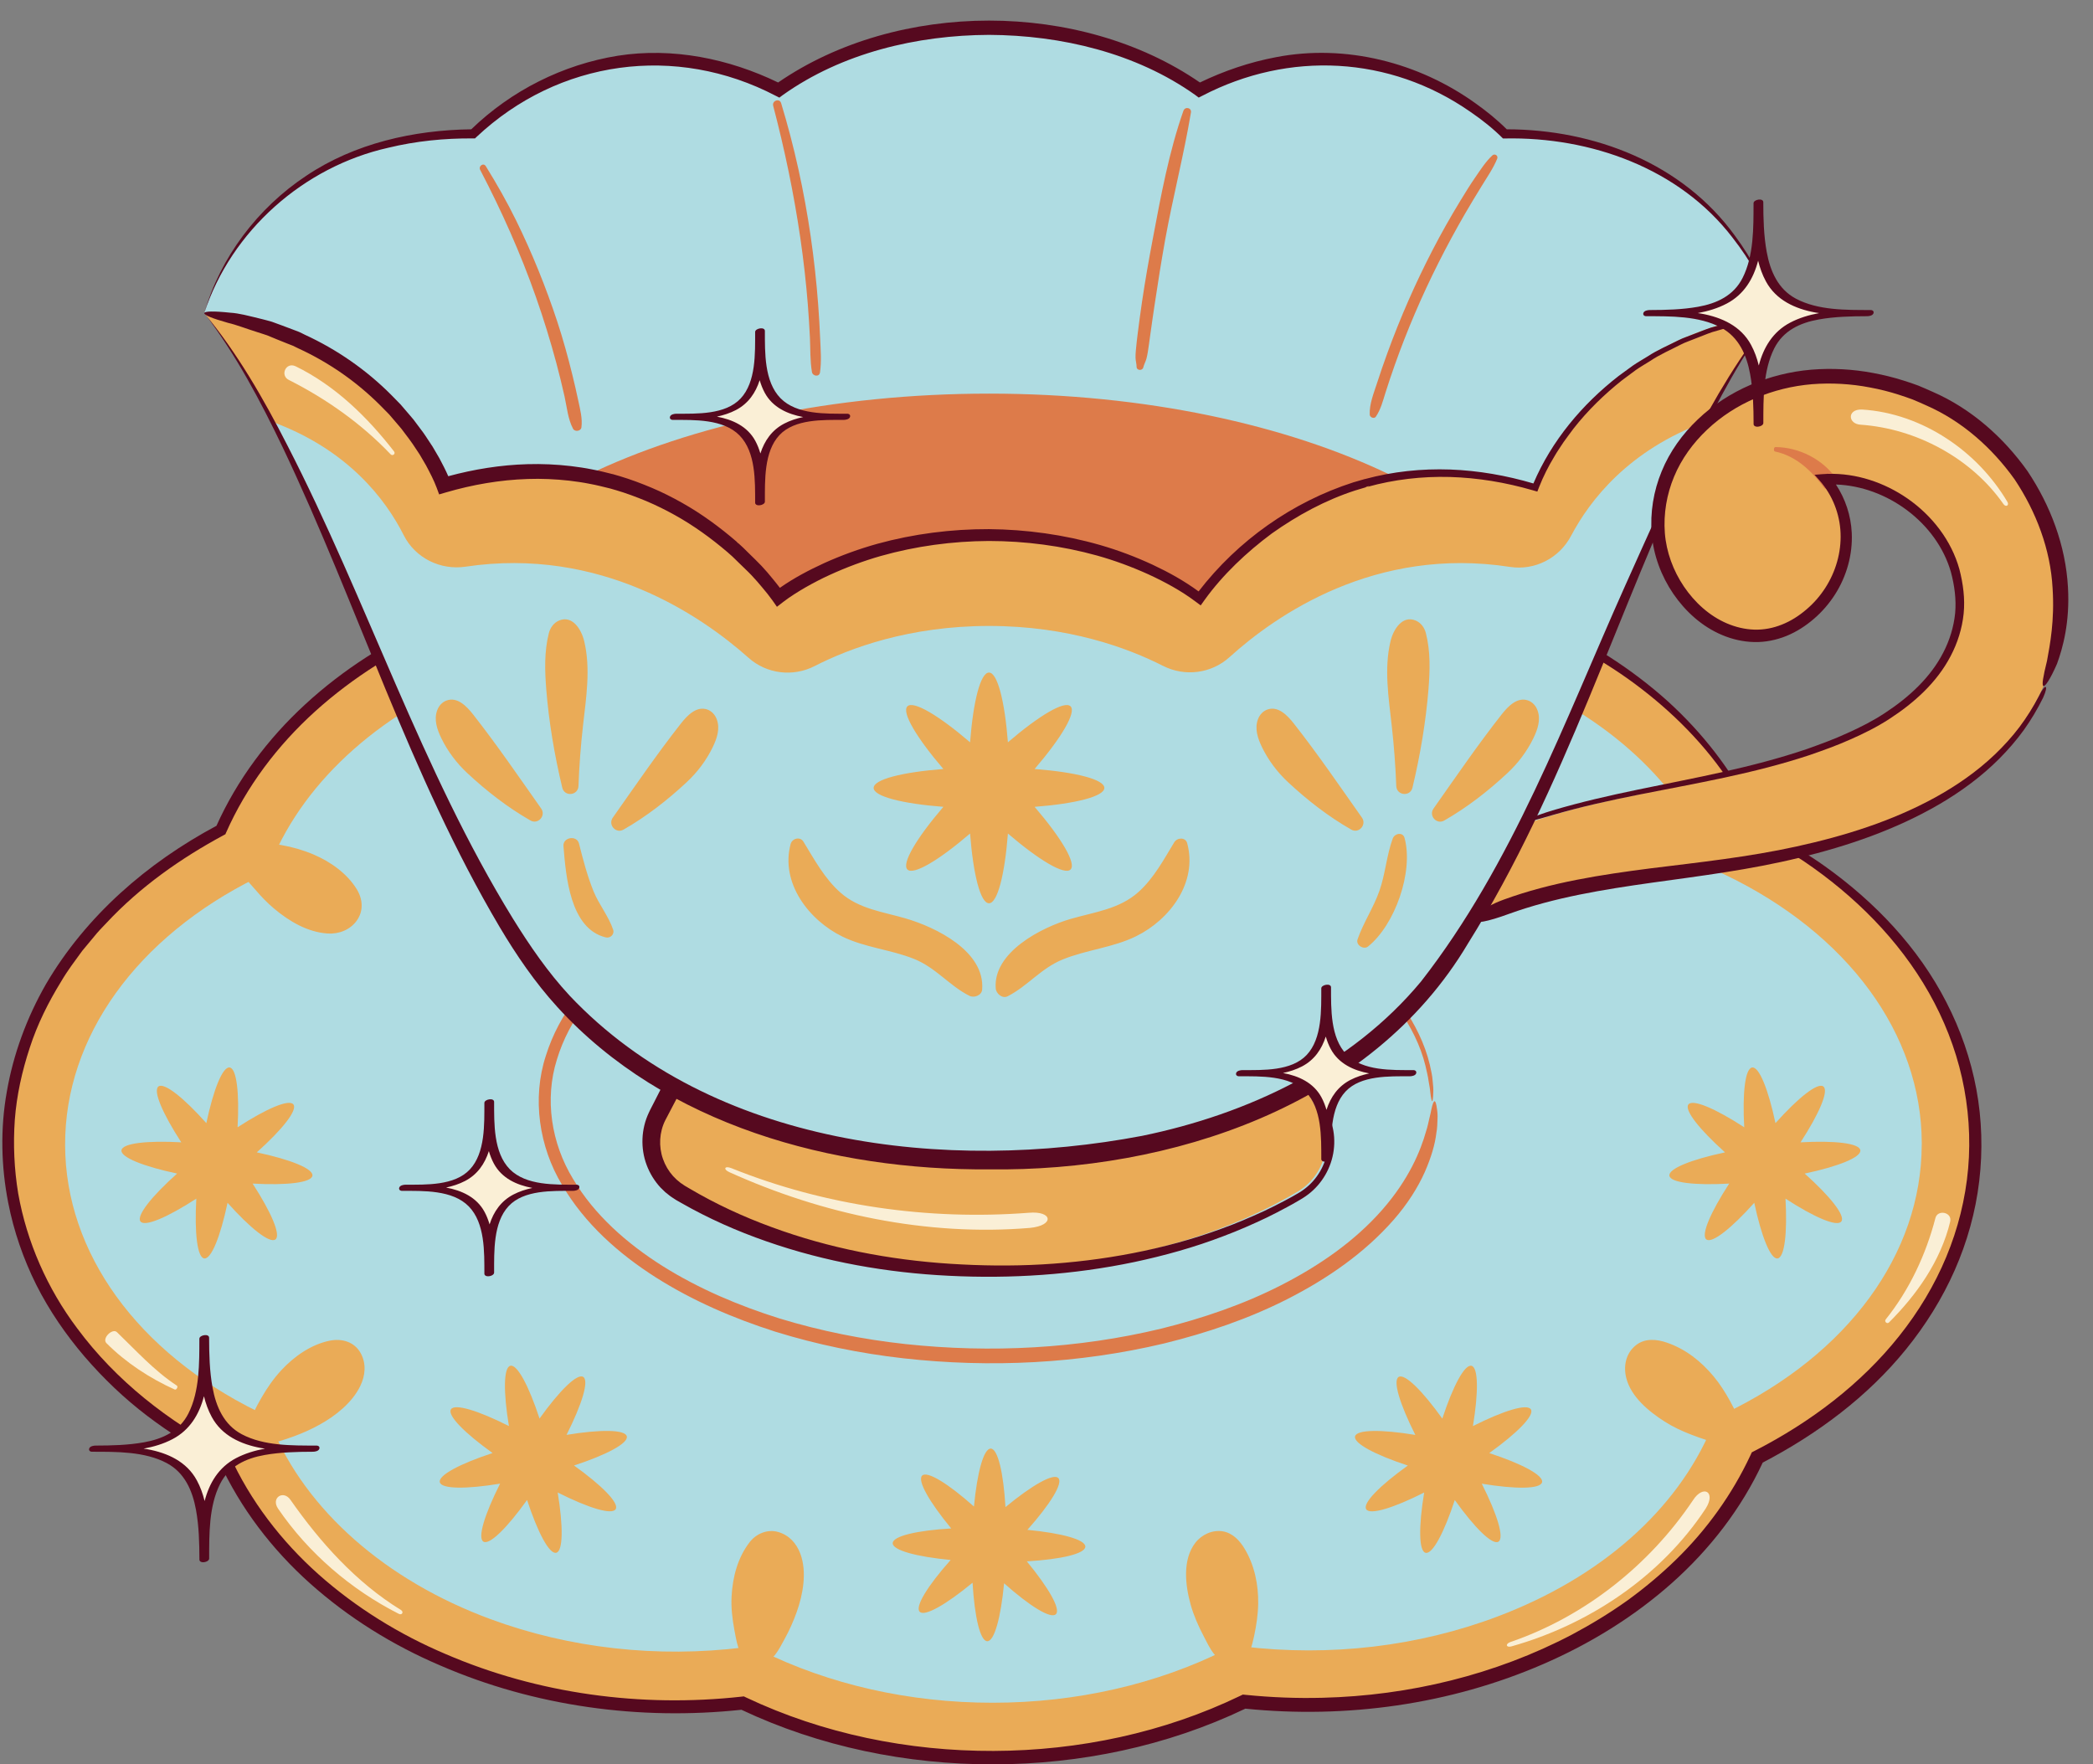
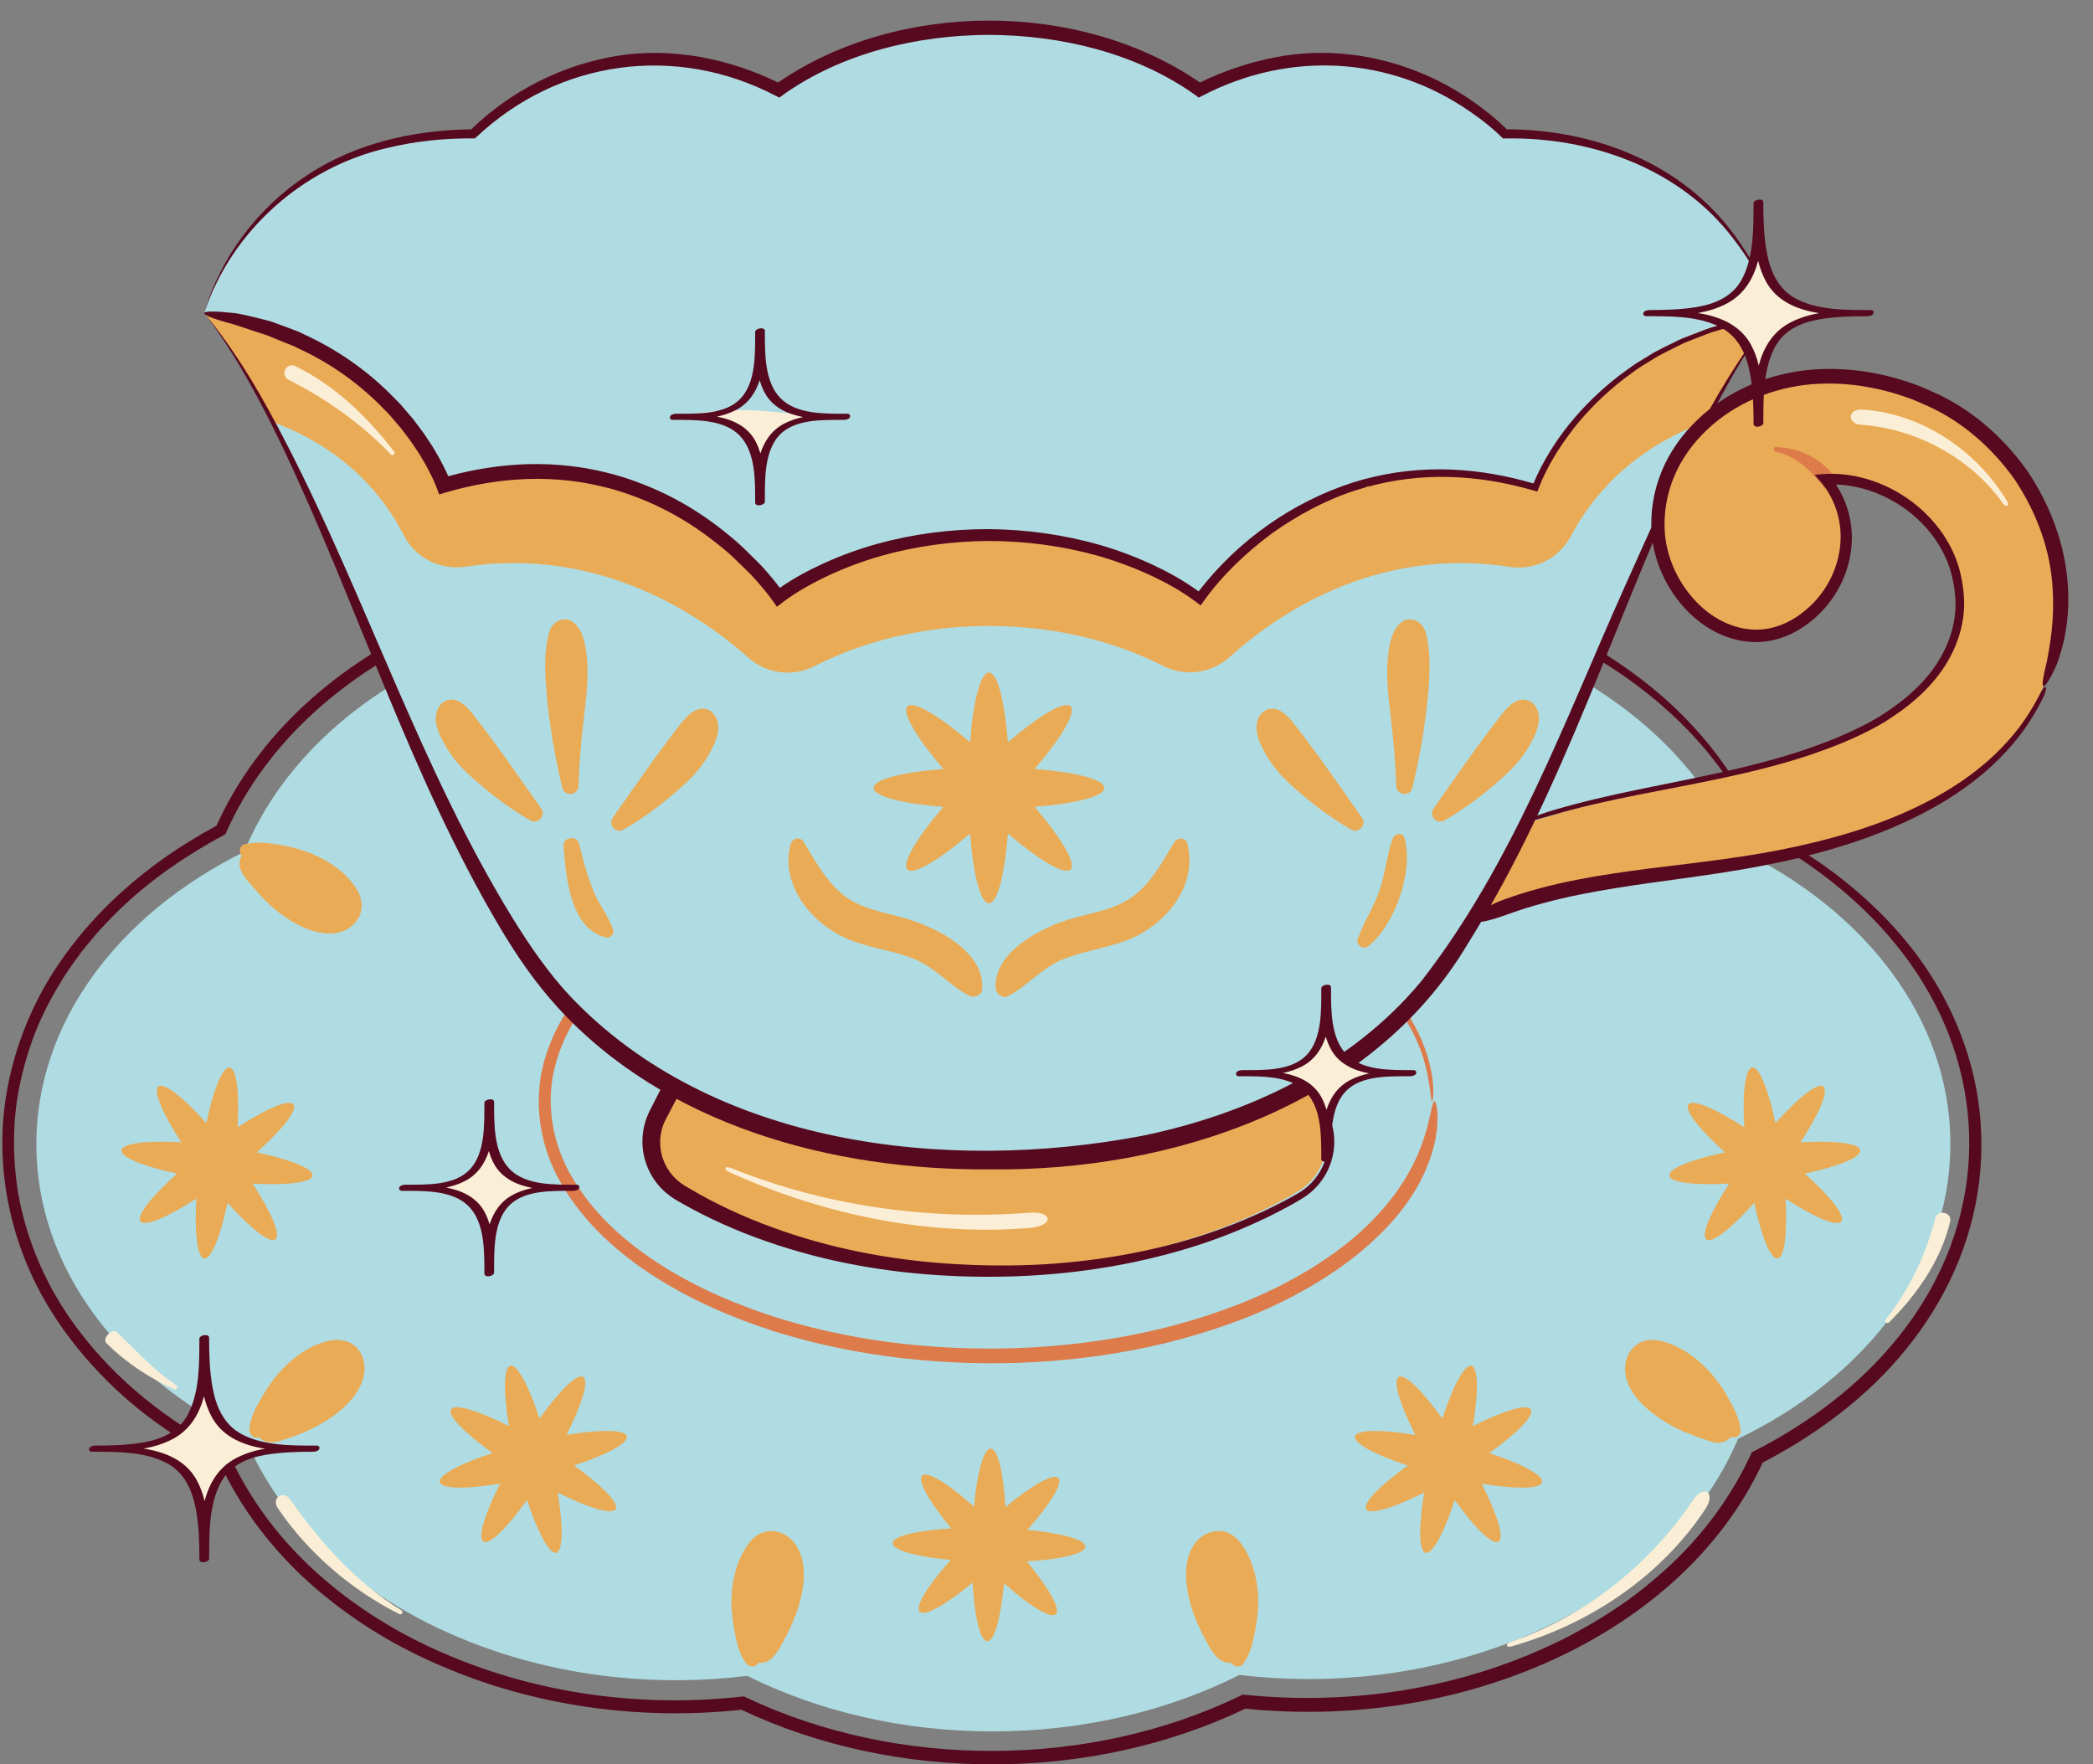
<svg xmlns="http://www.w3.org/2000/svg" height="369.4" preserveAspectRatio="xMidYMid meet" version="1.0" viewBox="-0.5 -4.3 438.2 369.4" width="438.2" zoomAndPan="magnify">
  <rect x="-0.5" y="-4.3" width="438.2" height="369.4" fill="#808080" stroke="none" />
  <g id="change1_1">
    <path d="M407.84,234.99c0,0.16,0,0.31,0,0.47c-0.1,25.93-17.82,48.66-44.46,61.48 c-7.61,18.02-24.31,33.74-48.16,42.78c-18.11,6.86-37.68,8.86-56.22,6.65c-14.86,7.47-32.62,11.82-51.69,11.82 c-18.94,0.01-36.57-4.27-51.37-11.63c-18.37,2.27-37.81,0.4-55.85-6.26c-24.56-9.06-41.71-25.2-49.3-43.71 c-26.2-12.9-43.61-35.45-43.68-61.16c-0.08-25.76,17.28-48.43,43.53-61.4c7.57-18.54,24.72-34.72,49.29-43.79 c18.04-6.67,37.46-8.54,55.84-6.28c14.14-7.06,30.91-11.28,49-11.63c19.91-0.39,38.54,3.99,54.04,11.77 c18.53-2.22,38.11-0.23,56.22,6.61c23.84,9.01,40.54,24.7,48.19,42.7C389.96,186.23,407.76,209,407.84,234.99z" fill="#AFDCE2" />
  </g>
  <g id="change2_1">
    <path d="M300.46,230.04c-0.03,0.85-0.04,1.85-0.25,2.96c-0.27,2.26-1.06,5.02-2.44,8.15 c-1.4,3.11-3.51,6.53-6.49,9.94c-6.18,7.04-13.96,12.36-22.15,16.54c-8.22,4.19-16.98,7.14-25.88,9.33 c-17.86,4.25-36.41,5.15-54.6,3.12c-9.1-1.03-18.11-2.87-26.87-5.59c-8.73-2.79-17.24-6.44-25.02-11.38 c-7.73-4.93-14.87-11.24-19.58-19.33c-4.81-7.97-6.32-18.11-3.4-27.04c1.39-4.46,3.63-8.62,6.47-12.27 c2.82-3.67,6.15-6.91,9.73-9.77c7.2-5.72,15.41-9.99,23.91-13.28c17.09-6.49,35.42-9.14,53.58-8.99c18.15,0.2,36.4,3.25,53.21,10.14 c8.37,3.47,16.41,7.91,23.32,13.8c3.44,2.95,6.58,6.27,9.16,9.99c2.56,3.72,4.64,7.83,5.69,12.24c0.28,1.26,0.53,2.35,0.59,3.32 c0.1,0.96,0.18,1.76,0.14,2.4c-0.03,1.28-0.12,1.92-0.23,1.92c-0.11,0-0.26-0.63-0.4-1.88c-0.04-0.63-0.19-1.4-0.35-2.32 c-0.11-0.93-0.39-1.99-0.66-3.21c-1.04-4.26-3.08-8.25-5.61-11.86c-2.54-3.61-5.63-6.85-9.02-9.72 c-6.81-5.75-14.77-10.08-23.06-13.45c-16.66-6.7-34.75-9.61-52.73-9.68c-17.98-0.03-36.1,2.73-52.85,9.23 c-8.34,3.29-16.34,7.53-23.27,13.12c-3.45,2.79-6.62,5.93-9.28,9.44c-2.68,3.49-4.75,7.42-6.01,11.57 c-2.63,8.32-1.19,17.57,3.36,25.03c4.47,7.56,11.33,13.58,18.85,18.31c7.56,4.73,15.88,8.25,24.43,10.93 c8.58,2.62,17.42,4.38,26.35,5.35c17.85,1.91,36.08,0.96,53.5-3.23c8.68-2.16,17.21-5.05,25.14-9.11 c7.91-4.04,15.35-9.16,21.14-15.76c5.62-6.41,8.05-12.39,9.19-16.45c0.34-1.01,0.5-1.93,0.69-2.71c0.22-0.78,0.32-1.44,0.44-1.97 c0.23-1.06,0.46-1.61,0.65-1.61c0.2,0,0.37,0.55,0.51,1.67C300.45,228.49,300.51,229.2,300.46,230.04z" fill="#DD7B4A" />
  </g>
  <g id="change3_1">
-     <path d="M367.84,169c-8.98-19.36-26.88-34.89-50.67-43.88c-17.89-6.76-37.66-9.23-57.27-7.16 c-16.59-7.98-35.66-11.99-55.23-11.61c-17.72,0.34-34.95,4.3-49.94,11.47c-19.44-2.12-39.06,0.23-56.87,6.81 c-24.6,9.09-42.93,25.03-51.87,45.06c-28.22,14.66-44.95,39.11-44.88,65.78c0.07,26.57,16.85,50.92,45.02,65.51 c8.97,19.99,27.3,35.9,51.88,44.96c17.82,6.58,37.45,8.92,56.88,6.79c15.74,7.51,33.81,11.47,52.37,11.47c0.02,0,0.03,0,0.05,0 c18.72,0,36.92-4.03,52.76-11.66c19.61,2.06,39.38-0.42,57.27-7.2c23.8-9.01,41.69-24.58,50.64-43.97 c28.66-14.52,45.75-39.01,45.85-65.9v-0.49C413.76,208.03,396.61,183.51,367.84,169z M401.84,235.44 c-0.08,22.79-15.43,43.76-41.06,56.1l-2.04,0.98l-0.88,2.09c-7.32,17.31-23.21,31.34-44.76,39.5c-16.64,6.3-35.1,8.48-53.38,6.3 l-1.79-0.21l-1.61,0.81c-14.55,7.31-31.49,11.18-49,11.18c-0.02,0-0.03,0-0.04,0c-17.36,0-34.18-3.8-48.65-11l-1.62-0.8l-1.79,0.22 c-18.12,2.24-36.46,0.19-53.04-5.93c-21.92-8.08-38.62-22.79-45.83-40.36l-0.86-2.1l-2.04-1c-25.19-12.4-40.27-33.25-40.32-55.79 c-0.07-22.61,14.96-43.54,40.19-56l2.04-1.01l0.86-2.11c7.18-17.59,23.88-32.33,45.82-40.43c16.56-6.12,34.9-8.18,53.03-5.95 l1.79,0.22l1.62-0.81c13.78-6.88,29.84-10.68,46.44-11c18.29-0.37,36.01,3.49,51.23,11.13l1.61,0.81l1.79-0.21 c18.29-2.19,36.75-0.02,53.38,6.27c21.54,8.14,37.45,22.15,44.79,39.43l0.89,2.08l2.04,0.98c25.72,12.33,41.12,33.33,41.2,56.16 V235.44z" fill="#EAAB57" />
-   </g>
+     </g>
  <g id="change4_1">
    <path d="M413.88,242.99c-0.76,6.42-2.52,12.72-5.13,18.64c-2.61,5.92-6.07,11.46-10.15,16.5 c-8.11,10.03-18.67,17.84-30.05,23.78c-4.46,9.63-11.09,18.17-18.99,25.2c-7.98,7.1-17.19,12.75-26.97,16.99 c-19.51,8.47-41.23,11.47-62.36,9.33c-16.4,7.85-34.6,11.63-52.73,11.66c-18.12,0.03-36.33-3.67-52.77-11.43 c-21.34,2.28-43.31-0.71-63.03-9.26c-9.91-4.22-19.21-9.98-27.27-17.18c-7.96-7.11-14.61-15.78-19.06-25.53 c-5.25-2.79-10.29-5.95-15.02-9.54c-4.82-3.66-9.22-7.87-13.16-12.45c-3.93-4.6-7.38-9.62-10.11-15.04 c-2.7-5.42-4.7-11.2-5.86-17.15c-1.47-7.52-1.69-15.46-0.29-23.26c1.35-7.81,4.16-15.48,8.21-22.54 c4.12-7.03,9.43-13.44,15.57-19.03c6.01-5.48,12.82-10.19,20.11-14.09c4.3-9.58,10.76-18.24,18.59-25.43 c7.97-7.34,17.29-13.24,27.27-17.64c9.96-4.46,20.59-7.5,31.44-9.14c10.65-1.59,21.5-1.84,32.22-0.77 c16.8-7.94,35.36-11.63,53.6-11.52c18.25,0.11,36.33,4.04,52.34,11.74c10.91-1.02,21.8-0.67,32.29,1.01 c10.69,1.7,20.96,4.81,30.45,9.1c9.49,4.28,18.16,9.86,25.55,16.48c7.35,6.67,13.36,14.41,17.54,22.74 c1.53,3.27,1.89,4.52,1.33,3.84c-0.28-0.34-0.81-1.17-1.53-2.48c-0.35-0.68-0.79-1.37-1.27-2.17c-0.49-0.8-0.96-1.73-1.59-2.69 c-5.13-8.45-12.05-15.71-19.84-21.71c-7.79-6.03-16.57-10.68-25.69-14.26c-18.31-7.1-38.25-9.48-57.59-7.45l-0.08,0.01l-0.07-0.03 c-16.37-7.88-34.53-11.6-52.56-11.58c-18.03,0.02-36.1,3.78-52.32,11.56l-0.1,0.05l-0.11-0.01c-21.16-2.22-42.92,0.8-62.41,9.34 c-9.76,4.21-18.88,9.92-26.77,17.03c-7.87,7.11-14.42,15.75-18.7,25.47l-0.12,0.28l-0.28,0.15c-9.06,4.87-17.6,10.89-24.64,18.44 c-0.89,0.93-1.79,1.85-2.59,2.86c-0.82,0.99-1.66,1.97-2.47,2.97c-1.51,2.08-3.08,4.13-4.38,6.36c-2.7,4.38-5.02,9.02-6.6,13.92 c-1.61,4.88-2.74,9.94-3.13,15.09c-0.36,5.14-0.13,10.32,0.71,15.42c1.81,10.17,6.09,19.91,12.36,28.24 c8.08,10.91,19.05,19.51,31.2,25.81l0.48,0.25l0.23,0.5c4.3,9.52,10.8,17.98,18.62,24.95c7.83,6.96,16.88,12.56,26.58,16.67 c19.36,8.35,40.97,11.24,61.93,8.93l0.52-0.06l0.48,0.23c16.1,7.62,34.01,11.25,51.82,11.19c17.81-0.06,35.68-3.83,51.66-11.55 l0.52-0.25l0.59,0.06c5.36,0.54,10.74,0.75,16.1,0.61c18.09-0.44,36.18-4.81,52.2-13.22c3.99-2.12,7.85-4.47,11.52-7.08 c3.65-2.64,7.11-5.53,10.32-8.66c6.43-6.27,11.72-13.65,15.5-21.72l0.33-0.71l0.7-0.36c11.57-5.94,22.15-13.91,30.18-24.02 c4.01-5.04,7.36-10.58,9.82-16.5c2.46-5.91,4.03-12.17,4.59-18.53c0.56-6.35,0.1-12.8-1.29-19.01c-1.4-6.22-3.76-12.21-6.91-17.77 c-6.3-11.14-15.63-20.4-26.22-27.57c-1.96-1.26-3.59-2.31-4.93-3.17c-1.46-0.86-2.56-1.55-3.34-2.07c-1.56-1.04-1.84-1.41-1.14-1.22 c0.71,0.19,2.4,0.91,4.83,2.05c2.37,1.24,5.53,2.97,9.02,5.48c10.4,7.42,19.53,16.96,25.42,28.46c2.95,5.72,5.1,11.87,6.28,18.22 C414.45,230.05,414.64,236.57,413.88,242.99z" fill="#56091F" />
  </g>
  <g id="change3_2">
    <path d="M275.81,229.15c2.94,5.74,0.89,12.76-4.66,16.05c-11.27,6.68-32.69,15.98-64.58,15.98 s-53.3-9.29-64.58-15.98c-5.55-3.29-7.6-10.31-4.66-16.05l5.47-10.67c2.14-4.18,6.5-6.75,11.19-6.61l52.21,1.55 c0.24,0.01,0.48,0.01,0.72,0l52.21-1.55c4.69-0.14,9.05,2.43,11.19,6.61L275.81,229.15z M400.79,78.01 c-11.26-4.27-23.75-5.05-34.91,0.01c-3.47,1.58-6.67,3.67-9.43,6.2c-5.71,5.22-9.49,12.28-9.71,20.36c-0.01,0.48-0.01,0.96,0,1.44 c0.41,16.31,18.46,30.74,32.48,17.27c5.84-5.6,8.24-14.31,5.23-21.98c-0.83-2.1-1.99-3.95-3.39-5.52 c12.18-1.05,25.16,7.6,28.31,19.91c4.13,16.13-7.89,27.79-21.44,34.03c-17.3,7.97-36.4,10.01-54.74,14.34 c-4.83,1.13-9.61,2.49-14.29,4.13c-3.48,7.12-7.1,13.94-10.93,20.23c4.84-2.29,9.85-4.07,15.1-5.43 c12.85-3.36,26.25-4.41,39.34-6.51c23.95-3.84,54.26-12.63,64.93-37.15C437.76,115.39,425.03,87.23,400.79,78.01z" fill="#EAAB57" />
  </g>
  <g id="change4_2">
    <path d="M278.73,236.53c-0.47,3.63-2.44,7.04-5.37,9.25c-0.36,0.29-0.75,0.52-1.13,0.78 c-0.38,0.25-0.72,0.42-1.08,0.64c-0.71,0.41-1.41,0.82-2.14,1.2c-1.43,0.79-2.89,1.52-4.35,2.24c-2.95,1.4-5.93,2.71-8.98,3.85 c-6.08,2.34-12.37,4.09-18.73,5.44c-12.74,2.67-25.79,3.52-38.75,2.87c-12.96-0.63-25.91-2.9-38.24-7.21 c-6.16-2.14-12.16-4.8-17.85-8.05l-1.07-0.61l-1.16-0.76c-0.37-0.28-0.73-0.58-1.09-0.87l-1-0.97c-1.27-1.37-2.26-2.99-2.91-4.74 c-1.31-3.49-1.15-7.52,0.45-10.91c0.2-0.45,0.38-0.79,0.56-1.14l0.55-1.07l1.09-2.14l2.19-4.28l1.09-2.14 c0.16-0.33,0.41-0.77,0.64-1.17c0.25-0.39,0.49-0.8,0.78-1.17c1.11-1.51,2.53-2.78,4.13-3.75c1.61-0.95,3.41-1.6,5.27-1.86 c0.46-0.08,0.93-0.1,1.4-0.14c0.45,0,0.98-0.02,1.35,0l2.4,0.07l9.62,0.27c12.82,0.36,25.64,0.72,38.46,1.09l1.2,0.03 c0.42,0.01,0.63,0.01,1.08,0l2.4-0.07l4.81-0.15l9.61-0.3l19.22-0.59c21.67-0.66,20.84,3.21,0.12,4.08 c-6.38,0.25-12.76,0.5-19.15,0.75l-9.59,0.34l-4.8,0.16l-2.4,0.08c-0.36,0.02-0.91,0.02-1.33,0.01l-1.2-0.03 c-12.8-0.36-25.62-0.77-38.45-1.23l-9.62-0.35l-2.41-0.09c-0.43-0.02-0.73-0.01-1.07-0.02c-0.33,0.02-0.67,0.03-1,0.08 c-1.34,0.16-2.63,0.61-3.81,1.27c-1.17,0.68-2.21,1.58-3.03,2.66c-0.22,0.26-0.39,0.56-0.58,0.83c-0.17,0.31-0.33,0.55-0.52,0.94 l-1.12,2.13l-4.45,8.49c-1.23,2.47-1.4,5.44-0.47,8.07c0.46,1.32,1.18,2.54,2.12,3.59l0.74,0.74l0.81,0.67l0.88,0.6l1.02,0.6 c5.45,3.22,11.24,5.9,17.21,8.08c11.95,4.4,24.62,6.85,37.39,7.67c6.39,0.41,12.8,0.49,19.2,0.13c6.4-0.37,12.77-1.14,19.07-2.37 c6.29-1.23,12.51-2.89,18.53-5.12c3.02-1.08,5.97-2.35,8.89-3.69c1.45-0.69,2.89-1.4,4.31-2.16c0.72-0.36,1.41-0.77,2.11-1.16 c0.7-0.38,1.41-0.81,2.06-1.31c2.63-1.98,4.41-5.06,4.84-8.34c0.22-1.64,0.11-3.33-0.32-4.93c-0.11-0.4-0.26-0.79-0.38-1.18 c-0.15-0.38-0.33-0.76-0.5-1.14l-1.08-2.14l-4.33-8.55c-1.49-2.99-4.2-5.35-7.39-6.39c-2.81-0.87-4.37-0.84-4.37-1.18 c0-0.13,0.38-0.28,1.17-0.35c0.79-0.06,2.01,0.01,3.54,0.5c3.47,1.12,6.45,3.7,8.07,6.94l4.4,8.55l1.1,2.16 c0.4,0.82,0.73,1.67,0.97,2.56C278.85,232.86,278.97,234.72,278.73,236.53z" fill="#56091F" />
  </g>
  <g id="change1_2">
    <path d="M370.87,61.26c-5.06,6.31-9.79,14.08-14.32,22.77c-0.03,0.06-0.07,0.13-0.1,0.19 c-3.31,6.36-6.53,13.22-9.71,20.36c-9.11,20.49-17.91,43.31-27.84,63.62c-3.48,7.12-7.1,13.94-10.93,20.23 c-1.79,2.96-3.63,5.8-5.52,8.5c-27.6,39.46-80.31,41.65-93.05,41.59c-1.89-0.01-3.77-0.01-5.65,0 c-12.75,0.06-65.46-2.13-93.05-41.59c-21.44-30.65-36.34-78.86-54.1-112.89c-4.53-8.69-9.26-16.46-14.33-22.78 c0,0,9.58-37.53,56.3-37.53c0,0,26.43-27.96,63.96-9.19c0,0,16.08-13.03,44.04-13.03c27.96,0,44.04,13.03,44.04,13.03 c37.54-18.77,63.96,9.19,63.96,9.19C361.3,23.73,370.87,61.26,370.87,61.26z" fill="#AFDCE2" />
  </g>
  <g id="change2_2">
-     <path d="M290.84,95.25c-26.27,4.59-40.23,25.29-40.23,25.29s-16.08-13.03-44.04-13.03 c-27.96,0-44.04,13.03-44.04,13.03s-13.95-20.7-40.22-25.29c21.89-10.62,51.58-17.14,84.26-17.14S268.94,84.63,290.84,95.25z M120.59,79.67c0.38,1.79,0.88,3.66,0.64,5.5c-0.1,0.81-1.37,1-1.75,0.3c-1.08-2.03-1.29-4.53-1.78-6.75 c-0.53-2.35-1.1-4.69-1.72-7.01c-1.25-4.65-2.67-9.26-4.27-13.81c-3.21-9.14-7.2-18.06-11.68-26.64c-0.41-0.79,0.69-1.56,1.18-0.77 c2.3,3.72,4.44,7.48,6.37,11.41c3.36,6.85,6.22,13.94,8.61,21.18c1.2,3.65,2.22,7.36,3.14,11.09 C119.78,75.99,120.2,77.82,120.59,79.67z M170.8,59.51c-0.36-4.79-0.88-9.57-1.57-14.32c-1.37-9.43-3.42-18.78-6.19-27.9 c-0.33-1.09-1.95-0.52-1.66,0.57c2.4,9.14,4.33,18.38,5.69,27.73c0.67,4.6,1.19,9.22,1.56,13.85c0.18,2.32,0.33,4.63,0.44,6.95 c0.11,2.39,0.02,4.83,0.42,7.19c0.15,0.89,1.55,1.11,1.69,0.09c0.33-2.3,0.14-4.65,0.04-6.97C171.12,64.31,170.98,61.91,170.8,59.51 z M247.26,18.91c-3.01,8.58-4.7,17.73-6.38,26.65c-0.84,4.44-1.63,8.9-2.29,13.38c-0.33,2.24-0.63,4.48-0.91,6.72 c-0.14,1.12-0.27,2.25-0.37,3.38c-0.05,0.51-0.08,1.02-0.07,1.54c0.01,0.63,0.22,1.29,0.22,1.9c-0.01,0.82,1.24,0.9,1.41,0.12 c0.14-0.6,0.5-1.22,0.66-1.83c0.12-0.47,0.21-0.94,0.29-1.42c0.18-1.12,0.32-2.24,0.48-3.36c0.3-2.24,0.64-4.48,0.97-6.72 c0.67-4.48,1.38-8.95,2.18-13.41c1.61-8.9,3.9-17.69,5.39-26.6C249.01,18.22,247.6,17.95,247.26,18.91z M311.93,28.25 c-1.39,1.3-2.46,2.99-3.54,4.55c-1.11,1.6-2.13,3.27-3.15,4.94c-2.05,3.36-3.99,6.79-5.8,10.29c-3.62,6.99-6.79,14.22-9.48,21.61 c-0.77,2.12-1.51,4.25-2.2,6.39c-0.67,2.07-1.57,4.26-1.49,6.46c0.02,0.59,0.92,0.98,1.29,0.44c1.01-1.49,1.46-3.25,1.99-4.95 c0.62-1.96,1.27-3.91,1.96-5.85c1.29-3.64,2.7-7.25,4.22-10.8c3.07-7.18,6.6-14.15,10.51-20.91c1.11-1.93,2.28-3.82,3.44-5.72 c1.13-1.86,2.46-3.75,3.28-5.77C313.22,28.27,312.44,27.77,311.93,28.25z" fill="#DD7B4A" />
-   </g>
+     </g>
  <g id="change3_3">
    <path d="M370.87,61.26c-5.06,6.31-9.79,14.08-14.32,22.77c-16.05,5.87-24.18,16.38-28.12,23.85 c-2.46,4.67-7.57,7.31-12.79,6.51c-28.17-4.35-48.91,10.01-58.72,18.89c-3.81,3.45-9.36,4.15-13.94,1.82 c-7.34-3.73-19.77-8.35-36.41-8.35c-16.71,0-29.18,4.65-36.51,8.4c-4.53,2.32-10.04,1.66-13.84-1.73c-9.92-8.83-31-23.3-59.23-19.08 c-5.29,0.79-10.55-1.81-12.96-6.58c-3.76-7.46-11.61-17.87-27.43-23.71c-4.53-8.69-9.26-16.46-14.33-22.78 c39.45,5.62,50.17,36,50.17,36c11.25-3.29,21.22-3.52,29.87-2.01c0.68,0.12,1.36,0.25,2.02,0.39c0.19,0.04,0.38,0.09,0.57,0.13 c0.45,0.1,0.89,0.2,1.33,0.31c0.42,0.1,0.83,0.21,1.24,0.31c0.05,0.01,0.09,0.03,0.14,0.04c0.01,0,0.01,0,0.02,0 c0.38,0.11,0.76,0.22,1.14,0.33c0.05,0.01,0.1,0.03,0.15,0.04c0.39,0.12,0.78,0.24,1.17,0.36c0.42,0.14,0.83,0.27,1.24,0.41 c0.4,0.14,0.81,0.29,1.21,0.43c0.8,0.29,1.59,0.6,2.36,0.92c0.38,0.16,0.76,0.32,1.14,0.49c0.38,0.16,0.75,0.33,1.12,0.5 s0.74,0.35,1.1,0.52c0.36,0.17,0.72,0.35,1.07,0.54c0.36,0.18,0.71,0.36,1.05,0.54c0.39,0.21,0.77,0.41,1.14,0.62 c0.6,0.34,1.19,0.68,1.76,1.02c0.36,0.22,0.72,0.44,1.07,0.66c0.32,0.2,0.63,0.4,0.93,0.6c0.31,0.2,0.61,0.4,0.91,0.6 c0.5,0.33,0.98,0.67,1.46,1.01c0.41,0.29,0.81,0.59,1.21,0.88c0.85,0.64,1.67,1.28,2.45,1.92c0.19,0.15,0.38,0.31,0.56,0.47 c0.35,0.29,0.7,0.59,1.03,0.87c0.01,0.02,0.03,0.03,0.04,0.04c0.35,0.31,0.69,0.61,1.02,0.91c1.4,1.26,2.63,2.48,3.69,3.59 c0.19,0.2,0.37,0.4,0.55,0.59c0.24,0.25,0.46,0.5,0.68,0.74c0.23,0.25,0.44,0.49,0.64,0.72c0.87,1,1.56,1.85,2.05,2.49 c0.07,0.09,0.14,0.18,0.2,0.26c0.51,0.66,0.76,1.04,0.76,1.04s16.08-13.03,44.04-13.03c27.96,0,44.04,13.03,44.04,13.03 s0.25-0.38,0.76-1.04c0.06-0.08,0.13-0.17,0.2-0.26c0.49-0.64,1.18-1.49,2.05-2.49c0.2-0.23,0.41-0.47,0.64-0.72 c0.5-0.56,1.06-1.16,1.68-1.8c0.15-0.16,0.31-0.32,0.47-0.48c0.16-0.16,0.32-0.33,0.49-0.49c0.33-0.33,0.68-0.67,1.04-1.01 c0.35-0.34,0.72-0.68,1.11-1.03c0.77-0.71,1.59-1.42,2.47-2.14c0.21-0.18,0.43-0.36,0.66-0.54c0.22-0.19,0.45-0.37,0.68-0.55 c0.42-0.33,0.85-0.66,1.29-0.99c0.29-0.22,0.58-0.44,0.88-0.65c0.25-0.18,0.5-0.36,0.76-0.54c0.25-0.18,0.51-0.36,0.78-0.54 c0.13-0.09,0.26-0.18,0.39-0.27c0.29-0.2,0.59-0.4,0.9-0.59c1.21-0.79,2.48-1.57,3.82-2.31c0.29-0.16,0.58-0.32,0.86-0.47 c1.06-0.57,2.15-1.12,3.28-1.64c0.43-0.21,0.86-0.4,1.3-0.59c0.42-0.19,0.85-0.37,1.28-0.54c0.27-0.12,0.55-0.23,0.83-0.33 c0.46-0.19,0.93-0.37,1.4-0.54c0.39-0.14,0.79-0.28,1.19-0.42c0.4-0.14,0.81-0.27,1.22-0.41c0.01,0,0.02,0,0.02,0 c0.76-0.24,1.52-0.46,2.3-0.68c0.01,0,0.02-0.01,0.03-0.01c0.02-0.01,0.04-0.01,0.06-0.01c0.4-0.12,0.8-0.22,1.21-0.32 c0.71-0.18,1.44-0.35,2.17-0.5c0.26-0.06,0.52-0.11,0.79-0.16c0.4-0.09,0.81-0.16,1.22-0.23c8.64-1.51,18.61-1.28,29.86,2.01 C320.7,97.26,331.42,66.88,370.87,61.26z" fill="#EAAB57" />
  </g>
  <g id="change4_3">
    <path d="M370.87,61.26c-6.6,8.65-11.7,18.3-16.42,28.07c-16.41,34.34-27.26,71.41-47.6,103.89 c-20.28,34.17-62.34,47.79-100.28,47.3c-32.67,0.24-67.76-9.15-90.39-34c-4.68-5.14-8.58-10.86-12.09-16.77 c-18.81-31.78-29.64-67.25-45.41-100.41c-4.7-9.78-9.8-19.43-16.41-28.08c6.95,8.39,12.41,17.92,17.36,27.61 c16.77,32.57,28.04,67.95,47.26,99.16c3.53,5.69,7.35,11.26,11.88,16.13c29.8,31.56,78.98,37.09,119.82,29.35 c22.12-4.54,43.84-14.74,58.44-32.34c19.2-24.63,29.98-54.36,42.66-82.71C348.61,98.7,357.13,78.24,370.87,61.26z M314.96,22.77 c-2.03-2.02-4.18-3.75-6.46-5.38c-11.93-8.61-27.3-12.54-41.84-9.72c-5.53,1.04-10.89,2.87-15.94,5.3 c-25.09-17.28-63.21-17.27-88.31,0c-10.33-5-22.13-7.4-33.56-5.6c-11.51,1.85-22.31,7.3-30.68,15.4 c-12.08,0.16-24.42,2.93-34.55,9.73c-10.15,6.72-17.99,17.06-21.36,28.75c5.67-17.27,20.85-30.64,38.5-34.61 c5.81-1.41,11.81-2.01,17.8-1.96l0.39,0c0,0,0.31-0.3,0.31-0.3C116.45,8.21,141,4.84,161.92,15.76l0.75,0.38 c0,0,0.72-0.54,0.72-0.54C175.78,6.78,191.48,3.06,206.57,3c15.09,0.07,30.79,3.78,43.18,12.59l0.72,0.54c0,0,0.75-0.38,0.75-0.38 c18.13-9.43,39.25-8.38,56.09,3.34c2.45,1.67,4.81,3.54,6.86,5.6c0,0,0.39,0,0.39,0c17.92-0.37,36.51,6.21,47.66,20.75 c3.7,4.74,6.78,10.04,8.64,15.82c-1.64-5.84-4.5-11.32-8.13-16.21C351.75,29.88,333.29,22.8,314.96,22.77z" fill="#56091F" />
  </g>
  <g id="change4_4">
    <path d="M427.26,141.76c-1.16,2.37-2.52,4.64-4.05,6.79c-1.55,2.14-3.29,4.14-5.15,6.01 c-3.73,3.74-8.03,6.89-12.57,9.54c-9.12,5.31-19.16,8.73-29.32,11.19c-10.18,2.49-20.57,3.79-30.8,5.21 c-10.21,1.44-20.41,3.08-29.94,6.53c-4.6,1.68-7.11,2.12-7.47,1.39c-0.34-0.69,1.58-2.6,6.38-4.38c9.95-3.63,20.36-5.2,30.65-6.53 c10.31-1.28,20.57-2.37,30.64-4.59c10.05-2.2,19.98-5.3,29.02-10.26c4.5-2.48,8.77-5.44,12.5-9c1.86-1.78,3.6-3.69,5.16-5.75 c1.55-2.07,2.92-4.26,4.11-6.55C427.69,138.7,428.51,139.01,427.26,141.76z" fill="#56091F" />
  </g>
  <g id="change3_4">
    <path d="M384.45,101.31c3.01,7.67,0.61,16.38-5.23,21.98c-14.02,13.47-32.07-0.96-32.48-17.27 c-0.01-0.48-0.01-0.96,0-1.44c0.22-8.08,4-15.14,9.71-20.36c2.76-2.53,5.96-4.62,9.43-6.2c11.16-5.06,23.65-4.28,34.91-0.01 l-19.73,17.78C382.46,97.36,383.62,99.21,384.45,101.31z" fill="#EAAB57" />
  </g>
  <g id="change2_3">
    <path d="M381.41,97.83c-1.22-1.64-2.59-3.25-4.29-4.64c-1.69-1.38-3.74-2.51-6.01-2.96 c-0.32-0.07-0.26-0.94,0.09-0.93c4.87,0.02,9.89,2.49,12.78,6.65C384.68,97,381.95,98.6,381.41,97.83z" fill="#DD7B4A" />
  </g>
  <g id="change4_5">
    <path d="M430.16,134.69c-1.45,3.32-2.5,4.79-2.84,4.64c-0.38-0.17-0.07-1.95,0.75-5.27 c0.62-3.38,1.61-8.43,1.17-15.21c-0.44-8.14-3.44-16.03-7.96-22.8c-4.73-6.62-11.05-12.23-18.55-15.5c-0.94-0.4-1.85-0.85-2.81-1.22 c-0.97-0.35-1.93-0.7-2.91-1c-1.96-0.63-3.95-1.13-5.96-1.5c-4.02-0.78-8.14-1.01-12.2-0.69c-8.1,0.68-16.05,3.93-21.95,9.53 c-2.94,2.78-5.37,6.11-6.91,9.83c-1.55,3.71-2.23,7.78-1.93,11.79c0.31,3.99,1.75,7.89,4,11.22c2.25,3.32,5.34,6.15,9.01,7.71 c1.82,0.78,3.77,1.24,5.74,1.3c1.97,0.06,3.93-0.32,5.77-1.06c1.84-0.73,3.55-1.82,5.08-3.13c1.55-1.3,2.88-2.83,3.98-4.53 c2.19-3.38,3.37-7.44,3.21-11.47c-0.15-4.03-1.71-7.99-4.38-11.02l-1.07-1.21l1.6-0.13c0.36-0.03,0.73-0.05,1.09-0.06l0.03-0.07 c0.02,0.02,0.04,0.05,0.06,0.07c5.95-0.18,11.82,1.8,16.64,5.13c5.14,3.55,9.23,8.78,10.91,14.84c0.78,3.02,1.2,6.16,0.89,9.29 c-0.32,3.12-1.28,6.15-2.73,8.9c-2.9,5.55-7.67,9.81-12.81,13.14c-2.58,1.68-5.35,3.06-8.15,4.29c-2.8,1.26-5.69,2.29-8.58,3.29 c-5.82,1.93-11.76,3.41-17.74,4.7c-11.95,2.58-24.06,4.37-35.8,7.78c-3.96,1.17-5.97,1.69-6.05,1.46c-0.07-0.2,1.8-1.15,5.79-2.36 c11.78-3.51,23.88-5.4,35.75-8.07c5.93-1.33,11.82-2.85,17.55-4.8c2.85-1.02,5.69-2.05,8.43-3.32c2.75-1.23,5.42-2.59,7.91-4.24 c4.97-3.26,9.49-7.4,12.16-12.61c1.34-2.58,2.2-5.39,2.49-8.26c0.26-2.88-0.14-5.81-0.89-8.61c-2.96-10.33-13.4-17.97-24.07-18.32 c1.98,3,3.14,6.52,3.31,10.11c0.22,4.54-1.07,9.09-3.49,12.89c-1.21,1.9-2.71,3.64-4.41,5.1c-1.7,1.47-3.63,2.73-5.76,3.6 c-2.13,0.86-4.45,1.34-6.77,1.28c-2.32-0.05-4.6-0.58-6.71-1.47c-4.23-1.78-7.68-4.94-10.21-8.62c-2.52-3.7-4.15-8.03-4.53-12.53 c-0.36-4.47,0.38-9,2.09-13.13c1.69-4.14,4.36-7.82,7.56-10.86c6.41-6.12,15.01-9.66,23.73-10.41c4.37-0.36,8.77-0.11,13.04,0.7 c2.14,0.4,4.25,0.92,6.32,1.58c1.04,0.31,2.06,0.68,3.08,1.05c1.01,0.4,2,0.87,3,1.3c8.03,3.5,14.79,9.49,19.83,16.56 c4.84,7.22,8.02,15.64,8.5,24.37C432.88,125.93,431.39,131.33,430.16,134.69z" fill="#56091F" />
  </g>
  <g id="change3_5">
    <path d="M210.52,170.21c-0.66,8.59-2.18,14.6-3.96,14.6s-3.3-6.01-3.96-14.6c-6.54,5.61-11.87,8.78-13.12,7.53 c-1.25-1.25,1.92-6.58,7.53-13.12c-8.59-0.66-14.6-2.18-14.6-3.96s6.01-3.3,14.6-3.96c-5.61-6.54-8.78-11.87-7.53-13.12 c1.25-1.25,6.58,1.92,13.12,7.53c0.66-8.59,2.18-14.6,3.96-14.6s3.3,6.01,3.96,14.6c6.54-5.61,11.87-8.78,13.12-7.53 c1.25,1.25-1.92,6.58-7.53,13.12c8.59,0.66,14.6,2.18,14.6,3.96c0,1.77-6.01,3.3-14.6,3.96c5.61,6.54,8.78,11.87,7.53,13.12 C222.39,178.99,217.06,175.81,210.52,170.21z M120.61,160.27c0.16-4.26,0.48-8.51,0.96-12.74c0.66-5.85,1.61-11.83,0.25-17.56 c-0.6-2.53-2.48-5.49-5.23-4.37c-1.12,0.45-1.88,1.49-2.18,2.66c-0.98,3.85-0.85,7.85-0.54,11.78c0.53,6.69,1.71,13.74,3.35,20.57 C117.68,162.56,120.53,162.27,120.61,160.27z M98.56,145.29c-1.39-1.77-3.33-3.75-5.57-2.93c-0.91,0.33-1.6,1.1-1.94,2 c-0.76,1.99-0.03,4.08,0.84,5.88c1.34,2.76,3.21,5.23,5.45,7.32c4.02,3.75,8.43,7.18,13.22,9.92c1.59,0.91,3.3-1.01,2.24-2.51 C108.13,158.35,103.62,151.74,98.56,145.29z M147.62,144.26c-2.24-0.81-4.18,1.16-5.57,2.93c-5.07,6.45-9.57,13.06-14.25,19.69 c-1.06,1.5,0.65,3.42,2.24,2.51c4.79-2.74,9.2-6.17,13.22-9.92c2.24-2.09,4.11-4.56,5.45-7.32c0.87-1.8,1.61-3.89,0.84-5.88 C149.22,145.36,148.52,144.59,147.62,144.26z M295.85,125.6c-2.75-1.11-4.63,1.84-5.23,4.37c-1.36,5.73-0.4,11.71,0.25,17.56 c0.48,4.23,0.8,8.48,0.96,12.74c0.08,2,2.93,2.28,3.39,0.34c1.64-6.83,2.81-13.88,3.35-20.57c0.31-3.94,0.45-7.93-0.54-11.78 C297.74,127.09,296.97,126.05,295.85,125.6z M319.45,142.36c-2.24-0.81-4.18,1.16-5.57,2.93c-5.07,6.45-9.57,13.06-14.25,19.69 c-1.06,1.5,0.65,3.42,2.24,2.51c4.79-2.74,9.2-6.17,13.22-9.92c2.24-2.09,4.11-4.56,5.45-7.32c0.87-1.8,1.61-3.89,0.84-5.88 C321.05,143.46,320.35,142.69,319.45,142.36z M284.64,166.88c-4.68-6.63-9.18-13.24-14.25-19.69c-1.39-1.77-3.33-3.75-5.57-2.93 c-0.91,0.33-1.6,1.1-1.94,2c-0.76,1.99-0.03,4.08,0.84,5.88c1.34,2.76,3.21,5.23,5.45,7.32c4.02,3.75,8.43,7.18,13.22,9.92 C283.98,170.3,285.69,168.38,284.64,166.88z M248.06,172.25c-0.35-1.32-2.1-1.22-2.71-0.21c-2.2,3.62-4.29,7.54-7.49,10.41 c-4.03,3.61-9.22,4.19-14.21,5.64c-6.07,1.76-16.28,6.97-15.68,14.56c0.09,1.08,1.38,2.2,2.5,1.63c4.18-2.13,6.92-5.8,11.44-7.67 c5.02-2.07,10.57-2.49,15.46-4.9C244.5,188.2,250.26,180.42,248.06,172.25z M189.03,187.96c-4.76-1.38-9.67-1.96-13.53-5.35 c-3.35-2.94-5.49-6.94-7.79-10.7c-0.69-1.14-2.36-0.68-2.68,0.49c-2.18,8.13,3.81,15.98,10.89,19.41c4.71,2.28,10.04,2.7,14.88,4.62 c4.64,1.84,7.43,5.63,11.67,7.76c0.98,0.49,2.57-0.09,2.66-1.32C205.75,194.86,195.47,189.83,189.03,187.96z M291.09,171.26 c-1.3,3.54-1.53,7.37-2.79,10.95c-1.24,3.55-3.36,6.64-4.58,10.17c-0.4,1.16,1.26,2.23,2.19,1.49c5.65-4.53,9.56-15.65,7.66-22.71 C293.21,169.8,291.48,170.18,291.09,171.26z M123.77,182.31c-1.3-3.2-2.21-6.67-3.05-10.01c-0.46-1.81-3.41-1.32-3.25,0.55 c0.51,6.14,1.32,17.3,8.88,19.11c0.91,0.22,1.84-0.65,1.53-1.59C126.93,187.52,124.91,185.1,123.77,182.31z M53.01,182.02 c1.18,1.39,2.44,2.7,3.83,3.87c3.15,2.66,7.03,4.97,11.23,5.25c2.37,0.16,4.75-0.76,6.14-2.72c1.44-2.03,1.25-4.48-0.02-6.55 c-2.01-3.29-5.5-5.76-9-7.25c-2.2-0.94-4.46-1.59-6.82-2c-2.6-0.45-5.08-0.8-7.66-0.15c-1.12,0.28-1.27,1.65-0.62,2.41 c-0.1,0.19-0.2,0.39-0.28,0.61C48.92,177.92,51.6,180.36,53.01,182.02z M68.52,276.39c-3.91,0.8-7.43,3.29-10.11,6.17 c-1.61,1.73-2.96,3.68-4.14,5.72c-1.2,2.08-2.31,4.14-2.58,6.56c-0.11,1.02,0.93,2.29,1.98,1.74c0.04,0.04,0.08,0.09,0.12,0.12 c1.39,1.21,2.88,1.14,4.53,0.63c0.9-0.28,1.79-0.58,2.67-0.9c1.88-0.69,3.73-1.51,5.48-2.49c3.31-1.84,6.76-4.57,8.45-8.04 c1.07-2.2,1.31-4.69,0.1-6.89C73.71,276.62,71.09,275.87,68.52,276.39z M162.46,316.45c-2.23-0.66-4.6,0.31-5.99,2.1 c-2.52,3.24-3.58,7.31-3.8,11.36c-0.13,2.36,0.15,4.66,0.57,6.98c0.44,2.44,0.92,5.04,2.46,7.05c0.67,0.88,2.08,0.88,2.57-0.11 c0.13,0.01,0.26,0.03,0.39,0.03c2.69,0,3.93-2.91,5.06-4.93c1.03-1.85,1.88-3.76,2.59-5.75c1.32-3.71,2.17-8.4,0.75-12.2 C166.25,318.81,164.71,317.11,162.46,316.45z M361.72,289.04c-1.01-1.83-2.11-3.57-3.45-5.18c-2.63-3.16-5.85-5.71-9.77-7.06 c-2.15-0.74-4.6-0.97-6.49,0.53c-2.09,1.66-2.66,4.31-2.04,6.82c0.97,3.98,4.76,7.08,8.06,9.18c1.74,1.11,3.61,1.98,5.54,2.72 c1.15,0.44,2.3,0.86,3.47,1.23c0.59,0.19,1.16,0.39,1.78,0.46c1.26,0.13,2.17-0.36,3.1-1.15c0.01-0.01,0.02-0.02,0.03-0.03 c0.92,0.27,2.09-0.25,1.97-1.39C363.67,292.87,362.82,291.02,361.72,289.04z M255.54,316.31c-2.18-0.38-4.45,0.67-5.78,2.39 c-2.75,3.58-2.1,8.93-0.97,12.99c0.64,2.27,1.61,4.44,2.7,6.53c1.23,2.33,2.58,5.63,5.62,5.63c0.06,0,0.13-0.01,0.19-0.02 c0.42,0.84,1.8,1.1,2.4,0.31c1.34-1.75,1.9-3.75,2.36-5.88c0.48-2.24,0.82-4.51,0.86-6.8c0.07-3.97-0.77-8.05-2.82-11.48 C259.08,318.27,257.61,316.67,255.54,316.31z M322.35,306.03c-0.35,1.44-5.53,1.47-12.62,0.3c3.24,6.42,4.76,11.37,3.49,12.14 c-1.27,0.77-4.95-2.87-9.14-8.72c-2.24,6.83-4.67,11.4-6.11,11.05c-1.44-0.35-1.47-5.53-0.3-12.62c-6.42,3.24-11.37,4.76-12.14,3.49 c-0.77-1.27,2.87-4.95,8.72-9.14c-6.83-2.24-11.4-4.67-11.05-6.11c0.35-1.44,5.53-1.47,12.62-0.3c-3.24-6.42-4.76-11.37-3.49-12.14 c1.27-0.77,4.95,2.87,9.14,8.72c2.24-6.83,4.67-11.4,6.11-11.05s1.47,5.53,0.3,12.62c6.42-3.24,11.37-4.76,12.14-3.49 c0.77,1.27-2.87,4.95-8.72,9.14C318.13,302.16,322.71,304.59,322.35,306.03z M214.6,315.99c4.78-5.37,7.51-9.77,6.48-10.84 c-1.03-1.07-5.52,1.5-11.07,6.08c-0.42-7.18-1.6-12.22-3.08-12.25c-1.48-0.03-2.84,4.97-3.52,12.13c-5.37-4.78-9.77-7.51-10.84-6.48 s1.5,5.52,6.08,11.07c-7.18,0.42-12.22,1.6-12.25,3.08s4.97,2.84,12.13,3.52c-4.78,5.37-7.51,9.77-6.48,10.84 c1.03,1.07,5.52-1.5,11.07-6.08c0.42,7.18,1.6,12.22,3.08,12.25c1.48,0.03,2.84-4.97,3.52-12.13c5.37,4.78,9.77,7.51,10.84,6.48 c1.07-1.03-1.5-5.52-6.08-11.07c7.18-0.42,12.22-1.6,12.25-3.08S221.75,316.68,214.6,315.99z M388.99,236.52 c-0.2-1.47-5.34-2.06-12.52-1.66c3.92-6.03,5.96-10.79,4.78-11.69c-1.18-0.9-5.24,2.32-10.03,7.67c-1.49-7.03-3.41-11.84-4.88-11.65 c-1.47,0.2-2.06,5.34-1.66,12.52c-6.03-3.92-10.79-5.96-11.69-4.78c-0.9,1.18,2.32,5.24,7.67,10.03 c-7.03,1.49-11.84,3.41-11.65,4.88s5.34,2.06,12.52,1.66c-3.92,6.03-5.96,10.79-4.78,11.69c1.18,0.9,5.24-2.32,10.03-7.67 c1.49,7.03,3.41,11.84,4.88,11.65c1.47-0.2,2.06-5.34,1.66-12.52c6.03,3.92,10.79,5.96,11.69,4.78c0.9-1.18-2.32-5.24-7.67-10.03 C384.38,239.91,389.19,237.99,388.99,236.52z M118.11,296.11c3.24-6.42,4.76-11.37,3.49-12.14c-1.27-0.77-4.95,2.87-9.14,8.72 c-2.24-6.83-4.67-11.4-6.11-11.05c-1.44,0.35-1.47,5.53-0.3,12.62c-6.42-3.24-11.37-4.76-12.14-3.49c-0.77,1.27,2.87,4.95,8.72,9.14 c-6.83,2.24-11.4,4.67-11.05,6.11s5.53,1.47,12.62,0.3c-3.24,6.42-4.76,11.37-3.49,12.14c1.27,0.77,4.95-2.87,9.14-8.72 c2.24,6.83,4.67,11.4,6.11,11.05s1.47-5.53,0.3-12.62c6.42,3.24,11.37,4.76,12.14,3.49c0.77-1.27-2.87-4.95-8.72-9.14 c6.83-2.24,11.4-4.67,11.05-6.11C130.38,294.98,125.2,294.94,118.11,296.11z M53.26,236.96c5.36-4.79,8.57-8.85,7.67-10.03 c-0.9-1.18-5.66,0.87-11.69,4.78c0.4-7.18-0.2-12.32-1.66-12.52c-1.47-0.2-3.39,4.61-4.88,11.65c-4.79-5.36-8.85-8.57-10.03-7.67 c-1.18,0.9,0.87,5.66,4.78,11.69c-7.18-0.4-12.32,0.2-12.52,1.66c-0.2,1.47,4.61,3.39,11.65,4.88c-5.36,4.79-8.57,8.85-7.67,10.03 c0.9,1.18,5.66-0.87,11.69-4.78c-0.4,7.18,0.2,12.32,1.66,12.52c1.47,0.2,3.39-4.61,4.88-11.65c4.79,5.36,8.85,8.57,10.03,7.67 c1.18-0.9-0.87-5.66-4.78-11.69c7.18,0.4,12.32-0.2,12.52-1.66S60.29,238.45,53.26,236.96z" fill="#EAAB57" />
  </g>
  <g id="change4_6">
    <path d="M285.45,97.72l0.3-0.04C285.65,97.7,285.55,97.72,285.45,97.72z M285.39,95.99l-0.06,0.01l0.03,0 L285.39,95.99z M364.72,62.43l-0.9,0.16l-0.88,0.24l-1.75,0.49l-3.51,0.98c-1.15,0.38-2.27,0.85-3.41,1.28l-1.7,0.65 c-0.57,0.21-1.14,0.43-1.68,0.71c-2.16,1.11-4.42,2.04-6.45,3.39c-1.03,0.65-2.1,1.23-3.1,1.93l-2.95,2.15 c-7.61,5.91-14.03,13.54-17.85,22.51c-5.65-1.67-11.51-2.7-17.42-2.92c-5.98-0.21-12.01,0.42-17.82,1.99l0.13-0.02 c-0.09,0-0.19,0.02-0.27,0.06l0.15-0.04l-0.1,0.01l-2.24,0.65l-0.03,0l-0.08,0.03c-12.75,4.1-24.15,12.12-32.42,22.84 c-3.02-2.22-6.24-4-9.58-5.57c-3.57-1.66-7.25-3.05-11.03-4.14c-7.56-2.17-15.42-3.26-23.28-3.33c-7.86-0.02-15.75,0.98-23.36,3.07 c-3.8,1.06-7.52,2.41-11.13,4.04c-3.22,1.48-6.31,3.1-9.28,5.18c-0.48-0.63-0.97-1.25-1.47-1.85c-0.74-0.94-1.57-1.87-2.38-2.75 c-0.81-0.87-1.7-1.69-2.55-2.54l-1.29-1.27c-0.22-0.22-0.43-0.41-0.65-0.6l-0.32-0.29l-0.16-0.15l-0.08-0.07l-0.03-0.03 c0.1,0.09,0.18,0.21,0.23,0.33l-0.33-0.42c-3.55-3.06-7.36-5.86-11.45-8.16c-2.06-1.16-4.18-2.23-6.34-3.14 c-2.18-0.92-4.39-1.75-6.63-2.42l-0.14-0.04l-0.15-0.04l0.12,0.03l-1.14-0.33l-0.19-0.06l-0.05,0c-0.62-0.17-1.31-0.34-2.02-0.5 c-0.74-0.19-1.47-0.34-2.23-0.48c-1.49-0.31-3-0.52-4.51-0.71c-3.02-0.35-6.07-0.49-9.11-0.4c-5.61,0.16-11.17,1.06-16.56,2.52 c-0.57-1.32-1.21-2.53-1.87-3.78l-1.41-2.41l-1.53-2.32c-0.51-0.78-1.1-1.49-1.64-2.24l-0.83-1.11l-0.9-1.06l-1.81-2.11l-1.94-1.98 c-5.22-5.25-11.41-9.54-18.12-12.62c-0.41-0.2-0.8-0.41-1.21-0.59c-0.41-0.16-0.81-0.31-1.21-0.46c-0.8-0.3-1.57-0.59-2.31-0.87 c-0.75-0.27-1.46-0.54-2.16-0.79c-0.7-0.22-1.4-0.37-2.05-0.55c-2.64-0.64-4.82-1.24-6.64-1.34c-3.6-0.38-5.4-0.31-5.46,0.08 c-0.06,0.39,1.63,1.11,5,2.05c1.71,0.39,3.75,1.2,6.24,1.98c0.62,0.21,1.27,0.39,1.94,0.63c0.65,0.27,1.33,0.55,2.03,0.84 c0.7,0.28,1.43,0.58,2.19,0.88c0.38,0.15,0.76,0.3,1.15,0.45c0.38,0.17,0.76,0.38,1.15,0.56c6.38,2.93,12.22,6.99,17.18,11.96 l1.85,1.88l1.71,2l0.85,1l0.79,1.05c0.52,0.71,1.08,1.39,1.56,2.12l1.46,2.2l1.33,2.27c0.81,1.53,1.66,3.15,2.22,4.66l0.53,1.43 l1.43-0.42c5.57-1.63,11.32-2.62,17.11-2.81c2.89-0.1,5.79,0.03,8.67,0.35c1.44,0.18,2.87,0.37,4.29,0.66 c0.7,0.13,1.43,0.28,2.13,0.45c0.7,0.16,1.41,0.34,2.21,0.54l1.03,0.3l0.13,0.03l0.15,0.04l-0.16-0.04 c2.18,0.64,4.28,1.43,6.34,2.28c2.08,0.88,4.08,1.87,6.04,2.96c3.93,2.19,7.59,4.84,11.02,7.77c0,0,0,0,0,0l0.05,0.04l0.08,0.08 l0.17,0.15l0.34,0.3c0.23,0.2,0.46,0.4,0.65,0.6l1.24,1.21c0.82,0.82,1.67,1.58,2.48,2.44c0.8,0.86,1.54,1.68,2.27,2.58 c0.74,0.88,1.48,1.79,2.09,2.65l0.96,1.37l1.32-1.02c1.39-1.07,3.05-2.11,4.67-3.05c1.65-0.93,3.33-1.82,5.06-2.6 c3.45-1.58,7.03-2.92,10.7-3.97c7.34-2.07,14.98-3.1,22.62-3.14c7.65,0.01,15.29,1.01,22.65,3.05c3.68,1.03,7.27,2.36,10.74,3.93 c3.44,1.58,6.87,3.45,9.79,5.64l1.17,0.87l0.85-1.19c3.77-5.23,8.77-9.96,14.04-13.87c5.37-3.81,11.22-6.99,17.5-9.02l0.14-0.04 l2.26-0.68l-0.34,0.05l0.03-0.01l0.83-0.28l-0.26,0.15c-0.06,0.03-0.13,0.06-0.2,0.08l0.06-0.01c5.58-1.55,11.45-2.23,17.28-2.07 c5.84,0.17,11.65,1.14,17.28,2.77l1.01,0.29l0.4-1.02c0.83-2.11,1.93-4.3,3.16-6.32c0.58-1.04,1.29-2,1.93-3.01 c0.68-0.98,1.42-1.92,2.12-2.88c2.95-3.76,6.39-7.11,10.13-10.08l2.88-2.14c0.98-0.69,2.02-1.27,3.03-1.91 c1.98-1.34,4.2-2.28,6.31-3.38c0.53-0.29,1.08-0.5,1.64-0.72l1.67-0.65c1.12-0.42,2.22-0.9,3.35-1.28l3.45-1l1.73-0.5l0.86-0.25 l0.88-0.17C373.01,61.8,372.94,60.92,364.72,62.43z" fill="#56091F" />
  </g>
  <g id="change5_1">
    <path d="M418.98,101.27c-3.39-4.86-7.99-8.83-13.16-11.66c-5.16-2.84-10.9-4.57-16.71-4.99 c-2.77-0.12-2.93-3.28,0.19-3.18c6.37,0.38,12.52,2.63,17.75,6.06c5.25,3.42,9.61,8.03,12.72,13.26 C420.22,101.49,419.48,101.95,418.98,101.27z M214.85,249.61c-20.99,1.61-42.61-1.44-62.25-9.35c-1.4-0.55-1.76,0.25-0.37,0.86 c9.72,4.39,20,7.75,30.59,9.79c10.59,2.04,21.5,2.77,32.28,1.87C220.34,252.28,219.91,249.15,214.85,249.61z M353.96,309.78 c-9.08,13.54-22.65,24.37-38.26,29.71c-1.1,0.39-0.86,1.23,0.28,0.89c8.04-2.27,15.79-5.87,22.76-10.72 c6.97-4.84,13.16-10.97,17.87-18.12C358.85,308,356.08,306.48,353.96,309.78z M404.71,250.71c-1.98,7.61-5.41,14.99-10.41,21.23 c-0.35,0.45,0.29,1.04,0.7,0.62c2.88-2.88,5.56-6.06,7.8-9.59c2.23-3.52,4.02-7.41,5-11.51 C408.26,249.46,405.15,248.88,404.71,250.71z M83.43,332.76c-4.72-2.89-8.98-6.48-12.8-10.41c-3.82-3.93-7.21-8.2-10.31-12.63 c-1.46-2.14-4.14-0.47-2.61,1.82c6.37,9.33,15.29,16.97,25.27,22.03C83.68,333.94,84.1,333.17,83.43,332.76z M36.07,286.61 c0.37,0.17,0.78-0.6,0.45-0.82c-4.77-3.13-8.58-7.39-12.53-11.18c-0.94-0.92-3.2,1.29-2.21,2.29 C25.87,281,30.85,284.25,36.07,286.61z M59.98,75.25c7.83,3.95,15.18,9.13,21.3,15.56c0.44,0.45,1.11-0.11,0.71-0.61 c-2.76-3.55-5.8-6.97-9.23-10.04c-3.42-3.06-7.23-5.76-11.38-7.78C59.33,71.43,58.08,74.32,59.98,75.25z M367.65,38.14 c0,19.04-4.08,23.12-23.12,23.12c19.04,0,23.12,4.08,23.12,23.12c0-19.04,4.08-23.12,23.12-23.12 C371.73,61.26,367.65,57.18,367.65,38.14z M42.27,275.87c0,19.04-4.08,23.12-23.12,23.12c19.04,0,23.12,4.08,23.12,23.12 c0-19.04,4.08-23.12,23.12-23.12C46.35,298.99,42.27,294.91,42.27,275.87z M101.93,226.5c0,14.72-3.15,17.87-17.87,17.87 c14.72,0,17.87,3.15,17.87,17.87c0-14.72,3.15-17.87,17.87-17.87C105.08,244.37,101.93,241.22,101.93,226.5z M277.15,202.51 c0,14.72-3.15,17.87-17.87,17.87c14.72,0,17.87,3.15,17.87,17.87c0-14.72,3.15-17.87,17.87-17.87 C280.3,220.39,277.15,217.23,277.15,202.51z" fill="#FAEFD6" />
  </g>
  <g id="change5_2">
-     <path d="M176.5,82.96c-14.72,0-17.87,3.15-17.87,17.87c0-14.72-3.15-17.87-17.87-17.87 c14.72,0,17.87-3.15,17.87-17.87C158.63,79.81,161.78,82.96,176.5,82.96z" fill="#FAEFD6" />
+     <path d="M176.5,82.96c-14.72,0-17.87,3.15-17.87,17.87c0-14.72-3.15-17.87-17.87-17.87 C158.63,79.81,161.78,82.96,176.5,82.96z" fill="#FAEFD6" />
  </g>
  <g id="change4_7">
    <path d="M176.87,82.32c-4.45-0.01-10.56,0.22-13.96-3.25c-3.42-3.5-3.26-9.57-3.27-14.08c0-0.94-2.04-0.56-2.04,0.21 c-0.01,4.4,0.21,10.46-3.04,13.93c-3.2,3.42-9.17,3.18-13.44,3.19c-0.42,0-1.15,0.12-1.33,0.58c-0.16,0.42,0.14,0.71,0.58,0.71 c4.45,0.01,10.56-0.22,13.96,3.25c3.42,3.5,3.26,9.57,3.27,14.08c0,0.35,0.29,0.52,0.65,0.55c0.09,0.01,0.19,0,0.29-0.01 c0.03,0,0.05,0,0.08,0c0.51-0.07,1.02-0.36,1.02-0.75c0.01-4.4-0.21-10.46,3.04-13.93c3.2-3.42,9.17-3.18,13.44-3.19 c0.42,0,1.15-0.12,1.33-0.58C177.61,82.61,177.31,82.32,176.87,82.32z M163.68,84.39c-2.59,1.35-4.13,3.6-4.98,6.25 c-0.27-0.91-0.61-1.8-1.06-2.63c-1.65-3.05-4.75-4.47-8.04-5.08c0,0-0.01,0-0.01,0c1.39-0.3,2.73-0.73,3.98-1.38 c2.59-1.35,4.13-3.6,4.98-6.25c0.27,0.91,0.61,1.8,1.06,2.63c1.65,3.05,4.75,4.47,8.04,5.08c0,0,0.01,0,0.01,0 C166.27,83.31,164.92,83.74,163.68,84.39z M295.4,219.74c-4.45-0.01-10.56,0.22-13.96-3.25c-3.42-3.5-3.26-9.57-3.27-14.08 c0-0.94-2.04-0.56-2.04,0.21c-0.01,4.4,0.21,10.46-3.04,13.93c-3.2,3.42-9.17,3.18-13.44,3.19c-0.42,0-1.15,0.12-1.33,0.58 c-0.16,0.42,0.14,0.71,0.58,0.71c4.45,0.01,10.56-0.22,13.96,3.25c3.42,3.5,3.26,9.57,3.27,14.08c0,0.35,0.29,0.52,0.65,0.55 c0.6,0.05,1.39-0.28,1.39-0.76c0.01-4.4-0.21-10.46,3.04-13.93c3.2-3.42,9.17-3.18,13.44-3.19c0.42,0,1.15-0.12,1.33-0.58 C296.14,220.03,295.84,219.74,295.4,219.74z M282.2,221.81c-2.59,1.35-4.13,3.6-4.98,6.25c-0.27-0.91-0.61-1.8-1.06-2.63 c-1.65-3.05-4.75-4.47-8.04-5.08c0,0-0.01,0-0.01,0c1.39-0.3,2.73-0.73,3.98-1.38c2.59-1.35,4.13-3.6,4.98-6.25 c0.27,0.91,0.61,1.8,1.06,2.63c1.65,3.05,4.75,4.47,8.04,5.08c0,0,0.01,0,0.01,0C284.79,220.73,283.45,221.16,282.2,221.81z M120.18,243.73c-4.45-0.01-10.56,0.22-13.96-3.25c-3.42-3.5-3.26-9.57-3.27-14.08c0-0.94-2.04-0.56-2.04,0.21 c-0.01,4.4,0.21,10.46-3.04,13.93c-3.2,3.42-9.17,3.18-13.44,3.19c-0.42,0-1.15,0.12-1.33,0.58c-0.16,0.42,0.14,0.71,0.58,0.71 c4.45,0.01,10.56-0.22,13.96,3.25c3.42,3.5,3.26,9.57,3.27,14.08c0,0.35,0.29,0.52,0.65,0.55c0.6,0.05,1.39-0.28,1.39-0.76 c0.01-4.4-0.21-10.46,3.04-13.93c3.2-3.42,9.17-3.18,13.44-3.19c0.42,0,1.15-0.12,1.33-0.58 C120.92,244.01,120.62,243.73,120.18,243.73z M106.98,245.79c-2.59,1.35-4.13,3.6-4.98,6.25c-0.27-0.91-0.61-1.8-1.06-2.63 c-1.65-3.05-4.75-4.47-8.04-5.08c0,0-0.01,0-0.01,0c1.39-0.3,2.73-0.73,3.98-1.38c2.59-1.35,4.13-3.6,4.98-6.25 c0.27,0.91,0.61,1.8,1.06,2.63c1.65,3.05,4.75,4.47,8.04,5.08c0,0,0,0,0.01,0C109.57,244.71,108.23,245.14,106.98,245.79z M65.76,298.35c-5.1-0.01-11.01,0.09-15.65-2.38c-3.74-1.99-5.38-5.77-6.11-9.77c-0.63-3.43-0.71-6.95-0.72-10.43 c0-0.94-2.04-0.56-2.04,0.21c-0.01,5.1,0.07,10.97-2.29,15.64c-1.87,3.71-5.39,5.35-9.33,6.05c-3.32,0.59-6.73,0.67-10.1,0.68 c-0.42,0-1.15,0.12-1.33,0.58c-0.16,0.42,0.14,0.71,0.58,0.71c5.1,0.01,11.01-0.09,15.65,2.38c3.74,1.99,5.38,5.77,6.11,9.77 c0.63,3.43,0.71,6.95,0.72,10.43c0,0.35,0.29,0.52,0.65,0.55c0.6,0.05,1.39-0.28,1.39-0.76c0.01-5.1-0.07-10.97,2.29-15.64 c1.87-3.71,5.39-5.35,9.33-6.05c3.32-0.59,6.73-0.67,10.1-0.68c0.42,0,1.15-0.12,1.33-0.58C66.51,298.63,66.2,298.35,65.76,298.35z M48.9,300.99c-3.61,1.9-5.58,5.19-6.56,8.97c-0.37-1.51-0.89-2.97-1.63-4.33c-2.12-3.93-6.13-5.75-10.36-6.52 c-0.26-0.05-0.53-0.07-0.79-0.12c2.13-0.39,4.19-1,6.08-2c3.61-1.9,5.58-5.19,6.56-8.97c0.37,1.51,0.89,2.97,1.63,4.33 c2.12,3.93,6.13,5.75,10.36,6.52c0.26,0.05,0.53,0.07,0.79,0.12C52.85,299.38,50.79,300,48.9,300.99z M391.15,60.61 c-5.1-0.01-11.01,0.09-15.65-2.38c-3.74-1.99-5.38-5.77-6.11-9.77c-0.63-3.43-0.71-6.95-0.72-10.43c0-0.94-2.04-0.56-2.04,0.21 c-0.01,5.1,0.07,10.97-2.29,15.64c-1.87,3.71-5.39,5.35-9.33,6.05c-3.32,0.59-6.73,0.67-10.1,0.68c-0.42,0-1.15,0.12-1.33,0.58 c-0.16,0.42,0.14,0.71,0.58,0.71c5.1,0.01,11.01-0.09,15.65,2.38c3.74,1.99,5.38,5.77,6.11,9.77c0.63,3.43,0.71,6.95,0.72,10.43 c0,0.35,0.29,0.52,0.65,0.55c0.6,0.05,1.39-0.28,1.39-0.76c0.01-5.1-0.07-10.97,2.29-15.64c1.87-3.71,5.39-5.35,9.33-6.05 c3.32-0.59,6.73-0.67,10.1-0.68c0.42,0,1.15-0.12,1.33-0.58C391.89,60.9,391.59,60.61,391.15,60.61z M374.29,63.25 c-3.61,1.9-5.58,5.19-6.56,8.97c-0.37-1.51-0.89-2.97-1.63-4.33c-2.12-3.93-6.13-5.75-10.36-6.52c-0.26-0.05-0.53-0.07-0.79-0.12 c2.13-0.39,4.19-1,6.08-2c3.61-1.9,5.58-5.19,6.56-8.97c0.37,1.51,0.89,2.97,1.63,4.33c2.12,3.93,6.13,5.75,10.36,6.52 c0.26,0.05,0.53,0.07,0.79,0.12C378.23,61.64,376.17,62.26,374.29,63.25z" fill="#56091F" />
  </g>
</svg>